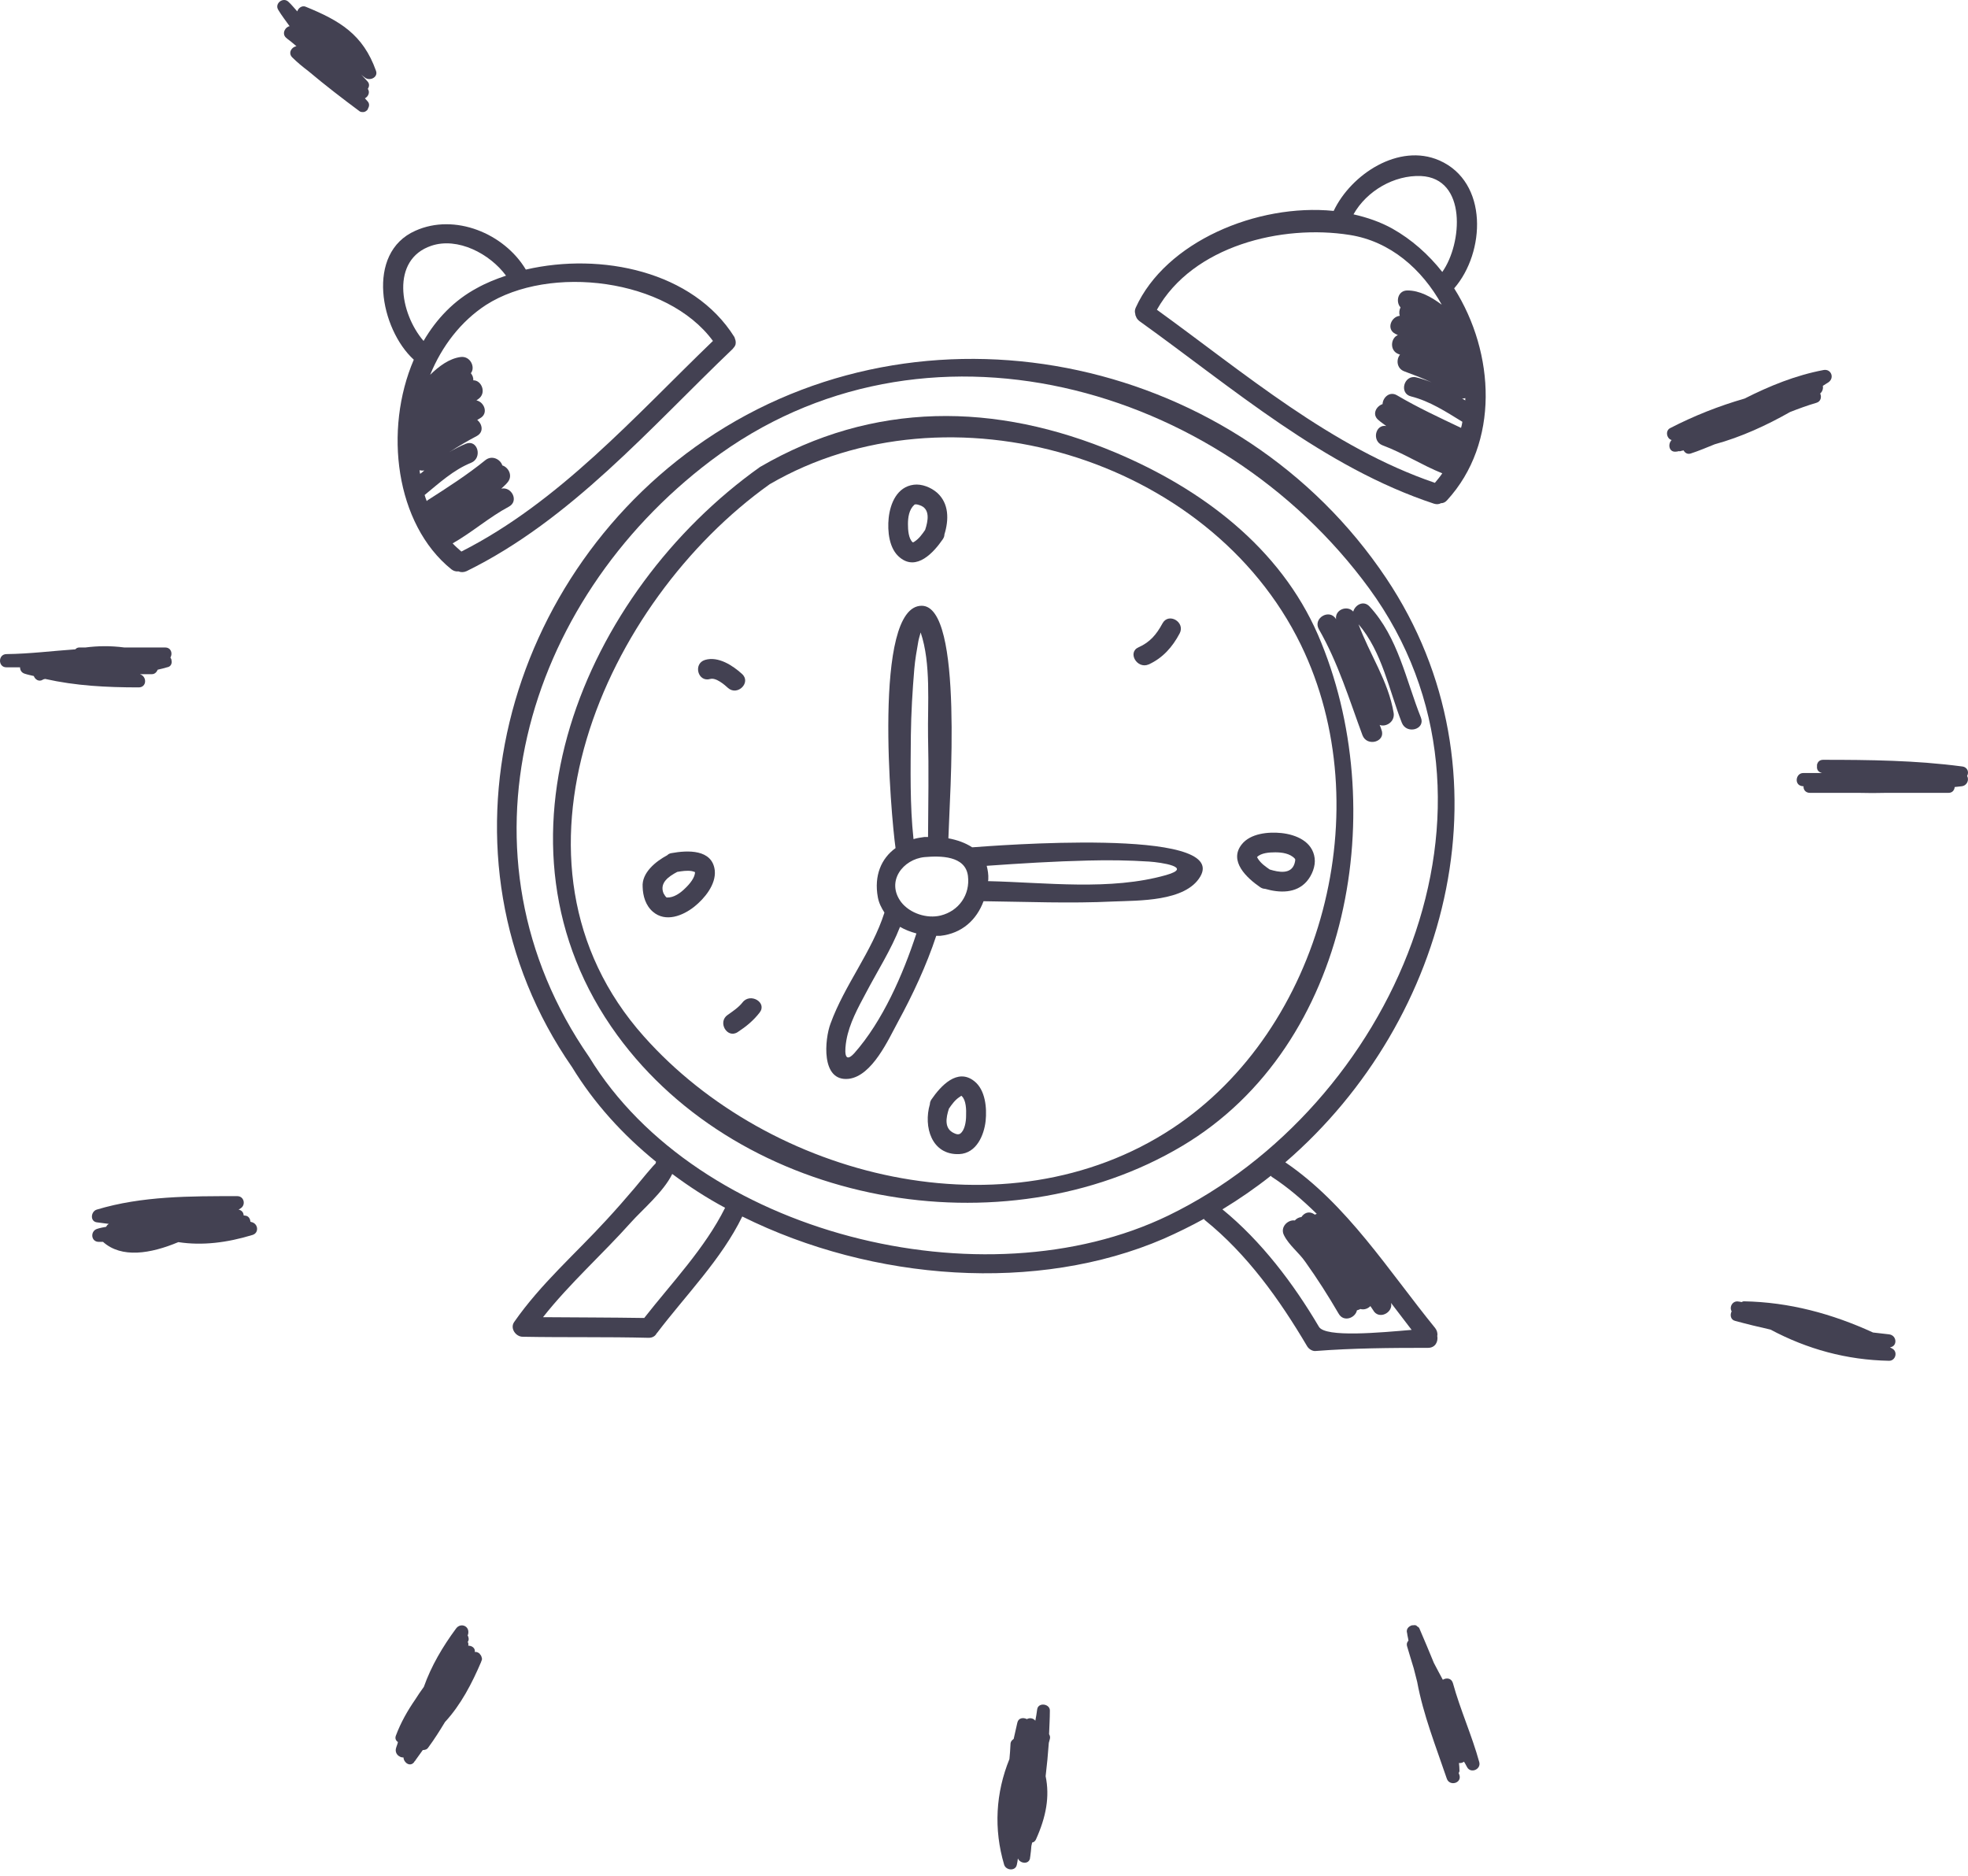
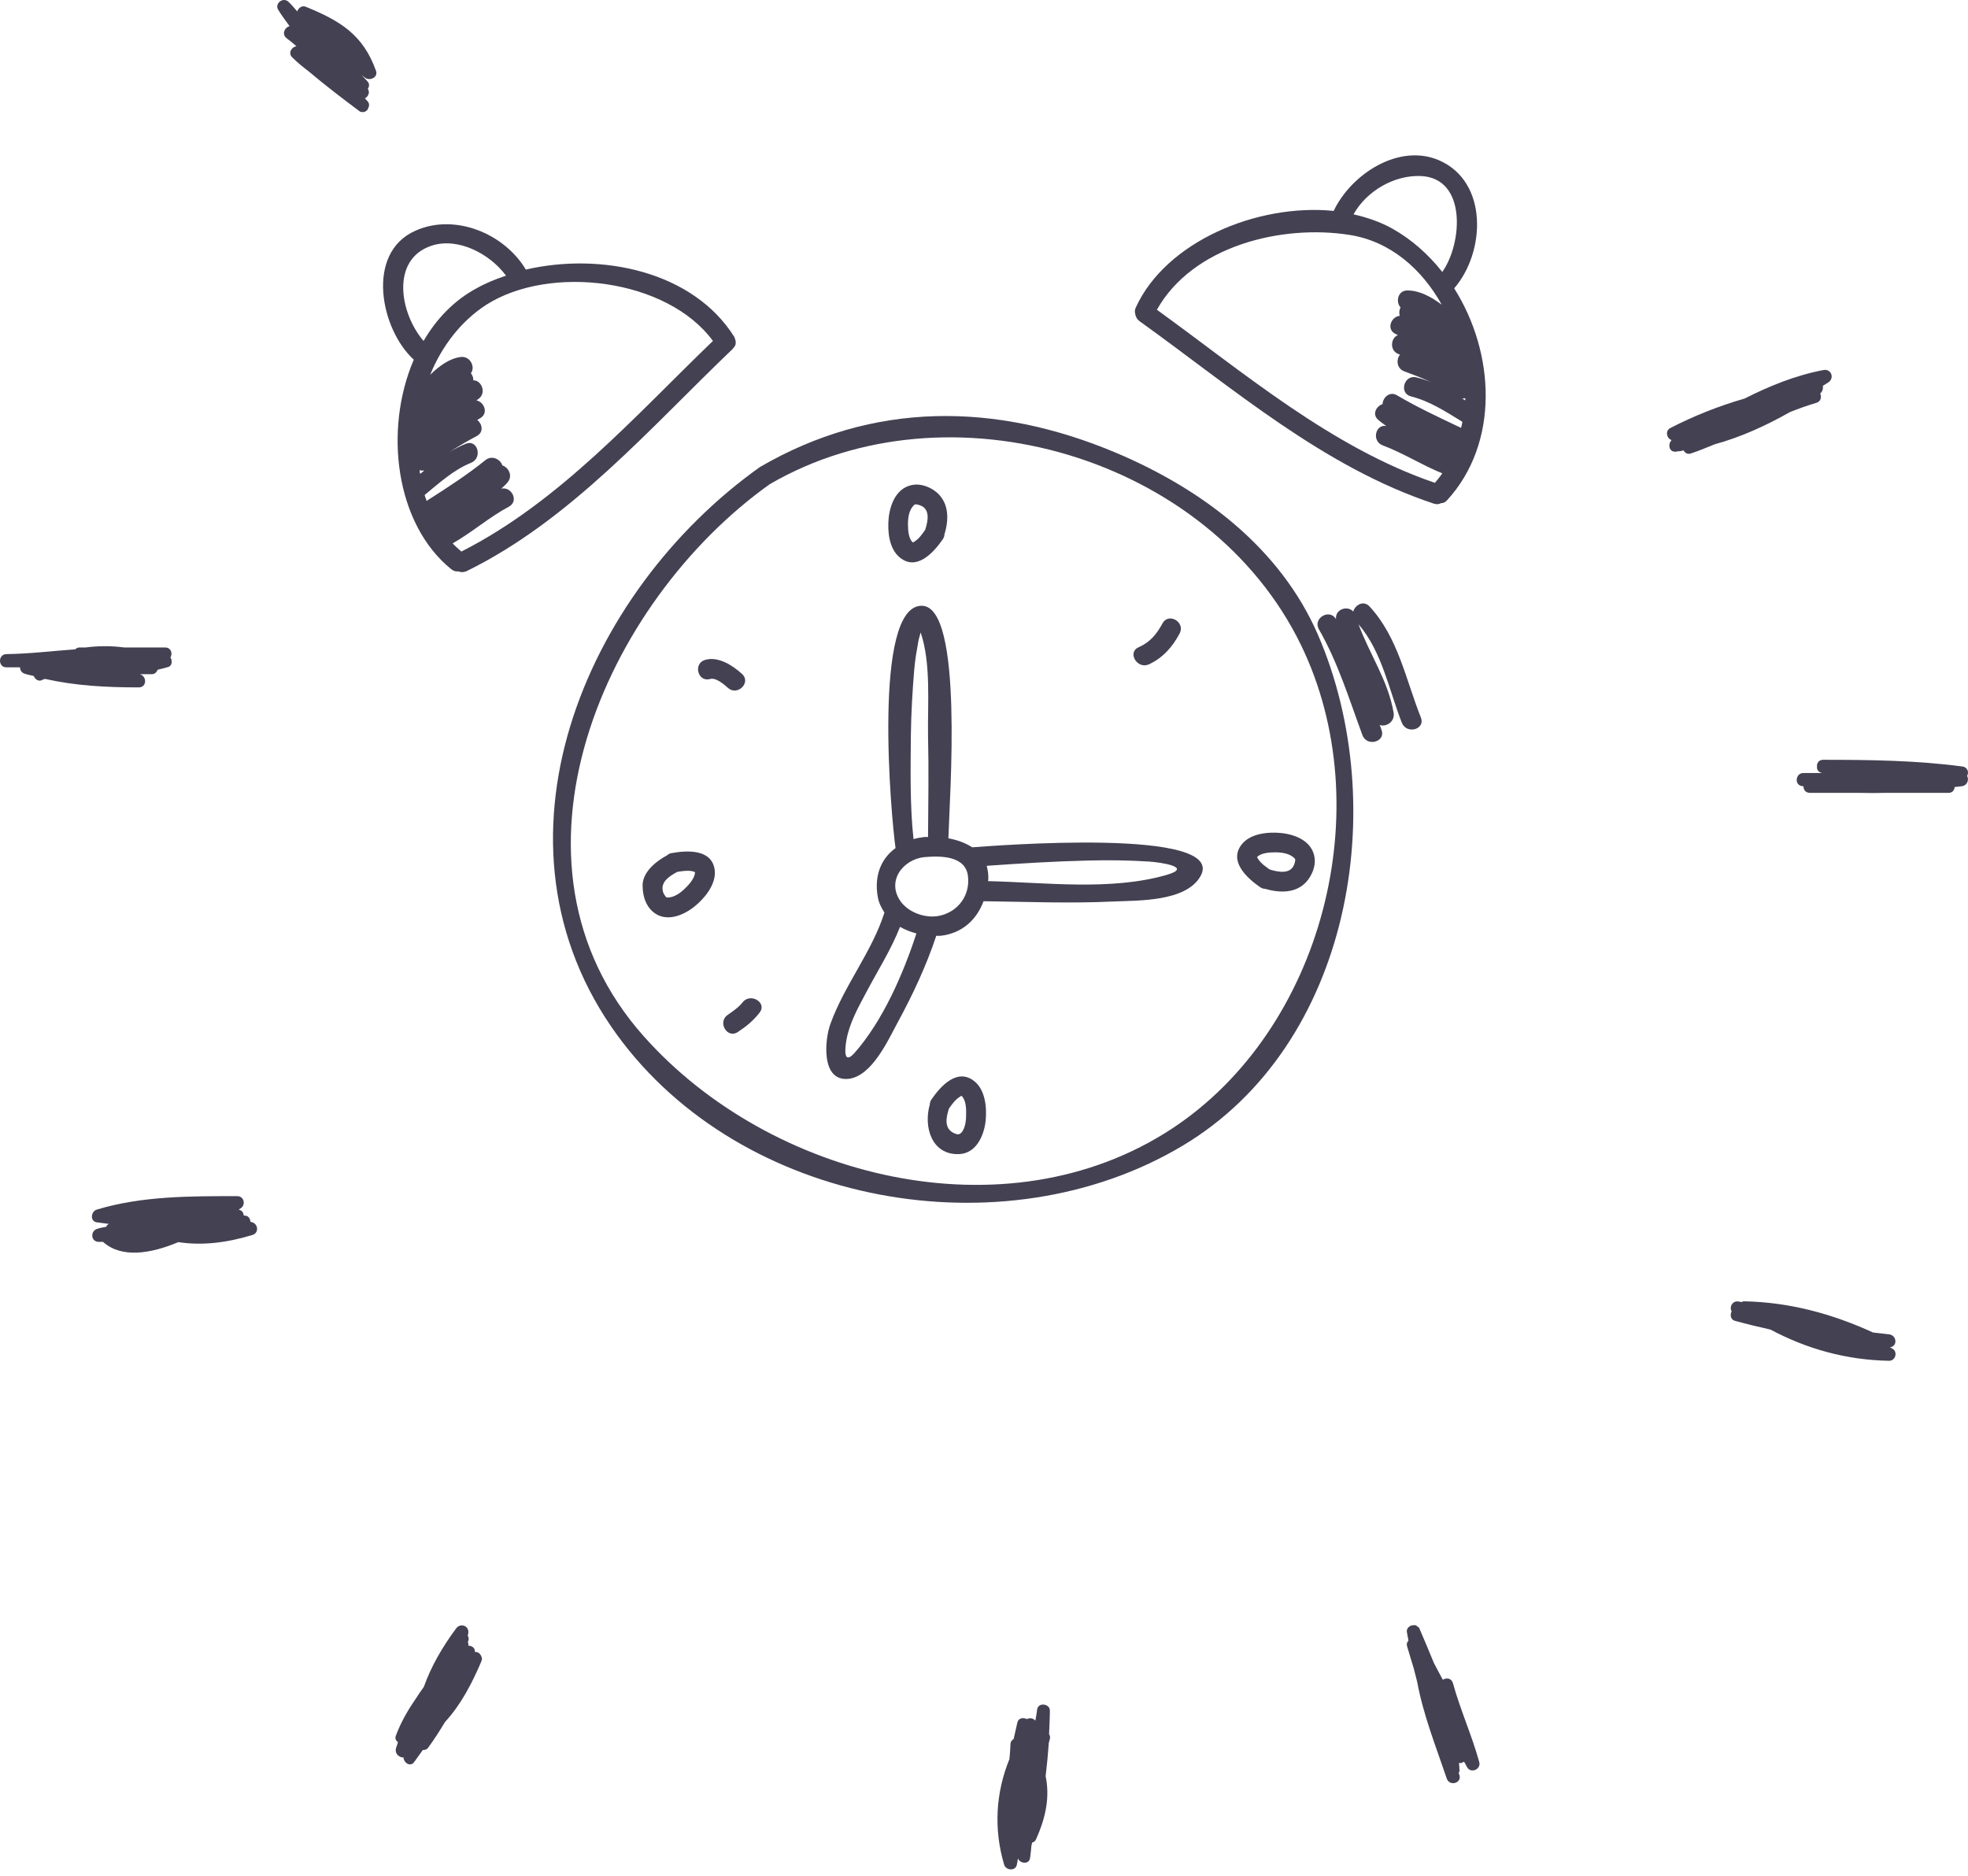
<svg xmlns="http://www.w3.org/2000/svg" width="214" height="204" viewBox="0 0 214 204" fill="none">
  <path d="M212.552 85.577C212.811 85.548 213.07 85.519 213.328 85.491C213.932 85.404 214.133 84.772 213.903 84.37C214.133 83.968 213.96 83.393 213.328 83.336C208.328 82.675 203.299 82.617 198.242 82.617C197.84 82.617 197.639 82.876 197.581 83.163C197.581 83.163 197.581 83.163 197.581 83.192C197.581 83.249 197.581 83.278 197.581 83.336C197.552 83.623 197.667 83.91 198.041 84.025C198.07 84.025 198.098 84.054 198.127 84.054C197.696 84.054 197.236 84.054 196.805 84.054C196.575 84.054 196.346 84.054 196.087 84.054C195.282 84.054 195.081 85.29 195.886 85.462C195.972 85.491 196.029 85.491 196.116 85.491C196.087 85.836 196.317 86.209 196.805 86.209C198.529 86.209 200.282 86.209 202.006 86.209C203.07 86.238 204.133 86.238 205.196 86.209C207.437 86.209 209.65 86.209 211.891 86.209C212.322 86.209 212.524 85.893 212.552 85.577Z" fill="#434152" />
  <path d="M205.771 146.641C205.684 146.583 205.598 146.554 205.512 146.497C206.345 146.411 206.288 145.204 205.426 145.089C204.851 145.032 204.248 144.945 203.673 144.888C199.219 142.848 194.564 141.583 189.621 141.497C189.535 141.497 189.449 141.555 189.363 141.583C189.277 141.555 189.162 141.526 189.075 141.526C188.414 141.382 188.012 142.1 188.3 142.589C188.098 142.963 188.185 143.509 188.673 143.623C189.937 143.968 191.231 144.284 192.524 144.572C196.518 146.698 200.799 147.876 205.397 147.963C206.115 147.991 206.403 146.986 205.771 146.641Z" fill="#434152" />
  <path d="M159.535 192.158C159.938 192.876 161.058 192.388 160.857 191.612C160.053 188.681 158.788 185.922 157.984 182.991C157.811 182.445 157.265 182.416 156.892 182.646C156.576 182.043 156.231 181.439 155.915 180.807C155.397 179.543 154.88 178.307 154.334 177.043C154.277 176.928 154.191 176.899 154.104 176.842C154.076 176.813 154.047 176.784 154.018 176.756C153.903 176.698 153.788 176.698 153.645 176.727C153.616 176.727 153.558 176.727 153.53 176.727C153.156 176.842 152.869 177.158 153.012 177.589C153.041 177.876 153.127 178.135 153.156 178.394C153.012 178.537 152.926 178.738 153.012 179.026C153.242 179.83 153.501 180.635 153.731 181.411C153.846 181.899 153.989 182.388 154.104 182.876C154.765 186.468 156.145 189.916 157.323 193.393C157.61 194.255 158.961 193.911 158.702 193.02C158.673 192.934 158.645 192.847 158.616 192.79C158.645 192.704 158.731 192.618 158.702 192.503C158.702 192.215 158.673 191.957 158.645 191.698C158.846 191.727 159.047 191.669 159.191 191.554C159.334 191.755 159.42 191.957 159.535 192.158Z" fill="#434152" />
  <path d="M112.783 185.864C112.725 186.266 112.668 186.697 112.582 187.099C112.352 186.812 111.978 186.755 111.662 186.927C111.289 186.726 110.743 186.783 110.628 187.301C110.484 187.904 110.369 188.479 110.225 189.082C110.053 189.197 109.881 189.37 109.881 189.657C109.852 190.203 109.823 190.72 109.766 191.266C108.271 194.944 108.041 198.881 109.191 202.76C109.392 203.392 110.427 203.479 110.57 202.76C110.628 202.53 110.656 202.301 110.685 202.071C110.915 202.645 111.892 202.76 112.007 202.042C112.007 201.984 112.007 201.927 112.036 201.841V201.812C112.093 201.438 112.122 201.094 112.151 200.72C112.179 200.605 112.208 200.49 112.237 200.346C112.409 200.318 112.553 200.203 112.639 200.03C113.76 197.559 114.162 195.347 113.702 193.134C113.846 191.927 113.961 190.72 114.047 189.513C114.076 189.37 114.133 189.226 114.162 189.082C114.22 188.881 114.162 188.709 114.076 188.565C114.105 187.703 114.162 186.87 114.162 186.007C114.191 185.26 112.898 185.059 112.783 185.864Z" fill="#434152" />
  <path d="M43.444 190.98C43.559 191.066 43.703 191.095 43.875 191.095C43.904 191.669 44.594 192.158 45.025 191.612C45.053 191.555 45.082 191.497 45.14 191.468C45.14 191.44 45.168 191.44 45.168 191.411C45.456 191.037 45.686 190.664 45.973 190.29C46.203 190.29 46.433 190.233 46.577 190.003C47.237 189.112 47.812 188.192 48.387 187.244C50.111 185.376 51.318 183.049 52.324 180.693C52.324 180.693 52.324 180.693 52.324 180.664C52.352 180.606 52.381 180.549 52.381 180.52C52.438 180.405 52.41 180.319 52.381 180.233C52.352 180.089 52.295 179.974 52.18 179.859C52.18 179.83 52.151 179.831 52.151 179.802C52.122 179.773 52.094 179.773 52.065 179.744C51.95 179.658 51.806 179.601 51.634 179.629C51.691 179.198 51.318 178.94 50.916 178.94C50.944 178.796 50.944 178.652 50.858 178.537C50.973 178.394 51.002 178.193 50.916 177.963C50.916 177.934 50.916 177.934 50.887 177.905C50.887 177.876 50.858 177.876 50.858 177.848C50.858 177.762 50.916 177.704 50.916 177.618C51.059 176.785 50.082 176.411 49.594 177.072C48.128 179.055 46.893 181.152 46.088 183.422C45.772 183.853 45.456 184.313 45.168 184.773C44.335 185.98 43.588 187.273 43.042 188.738C42.927 189.055 43.071 189.284 43.272 189.428C43.214 189.687 43.099 189.917 43.042 190.175C42.985 190.52 43.157 190.836 43.444 190.98Z" fill="#434152" />
  <path d="M10.542 133.625C9.795 133.883 9.881 135.033 10.743 135.033C10.887 135.033 11.059 135.033 11.203 135.033C13.215 136.843 16.376 136.326 19.393 135.061C22.008 135.464 24.709 135.119 27.439 134.286C28.157 134.084 28.1 133.136 27.439 132.906C27.381 132.878 27.295 132.878 27.238 132.849C27.209 132.562 27.065 132.245 26.72 132.188C26.634 132.188 26.577 132.159 26.49 132.159C26.49 132.13 26.49 132.102 26.49 132.102C26.462 131.814 26.261 131.585 25.945 131.527C26.031 131.47 26.117 131.412 26.174 131.383C26.749 131.01 26.548 130.062 25.801 130.062C20.715 130.062 15.456 130.033 10.514 131.527C9.881 131.728 9.766 132.791 10.514 132.906C10.945 132.964 11.376 133.021 11.835 133.079C11.692 133.165 11.605 133.251 11.548 133.395C11.232 133.452 10.887 133.51 10.542 133.625Z" fill="#434152" />
  <path d="M0.686 72.559C1.175 72.559 1.663 72.559 2.18 72.559C2.18 72.847 2.324 73.134 2.669 73.249C3.014 73.364 3.33 73.421 3.675 73.507C3.818 73.881 4.221 74.168 4.652 73.91C4.709 73.852 4.824 73.852 4.91 73.823C8.244 74.571 11.577 74.743 15.082 74.743C15.945 74.743 16.002 73.622 15.284 73.335C15.255 73.335 15.255 73.335 15.226 73.306C15.427 73.306 15.6 73.306 15.801 73.306C16.031 73.306 16.289 73.306 16.519 73.306C16.835 73.306 17.037 73.076 17.151 72.818C17.496 72.731 17.812 72.674 18.157 72.559C18.588 72.502 18.732 72.128 18.646 71.783C18.646 71.668 18.588 71.611 18.531 71.496C18.789 71.065 18.617 70.404 17.956 70.404C16.491 70.404 14.996 70.404 13.531 70.404C11.979 70.203 10.629 70.232 9.278 70.404C9.048 70.404 8.847 70.404 8.617 70.404C8.416 70.404 8.301 70.49 8.186 70.605C5.686 70.778 3.215 71.094 0.715 71.122C-0.233 71.122 -0.233 72.559 0.686 72.559Z" fill="#434152" />
  <path d="M40.887 7.705C39.479 3.739 36.95 2.245 33.215 0.722C32.841 0.578 32.439 0.866 32.324 1.239C32.008 0.894 31.72 0.521 31.375 0.205C30.801 -0.37 29.824 0.377 30.255 1.067C30.628 1.699 31.088 2.274 31.491 2.848C31.002 2.935 30.628 3.653 31.088 4.084C31.232 4.228 31.375 4.314 31.519 4.429C31.778 4.63 32.008 4.831 32.238 5.032C31.72 5.09 31.289 5.751 31.778 6.239C32.324 6.785 32.927 7.274 33.531 7.733C35.341 9.256 37.209 10.693 39.105 12.101C39.22 12.187 39.364 12.187 39.479 12.187C39.651 12.187 39.795 12.101 39.91 11.986C39.91 11.986 39.939 11.986 39.939 11.957C39.996 11.9 39.996 11.843 40.025 11.785C40.169 11.527 40.197 11.239 39.939 10.98C39.852 10.894 39.766 10.779 39.68 10.693C40.054 10.492 40.255 10.032 39.996 9.659C40.169 9.4 40.197 9.084 39.939 8.825C39.709 8.595 39.508 8.337 39.278 8.107C39.393 8.222 39.508 8.308 39.623 8.394C40.169 8.883 41.146 8.423 40.887 7.705Z" fill="#434152" />
  <path d="M198.213 41.957C198.414 41.813 198.644 41.699 198.845 41.555C199.506 41.066 199.104 40.089 198.299 40.233C195.253 40.808 192.437 41.957 189.708 43.336C186.92 44.141 184.219 45.204 181.604 46.555C181.058 46.842 181.231 47.704 181.777 47.848C181.346 48.25 181.46 49.17 182.208 49.112C182.323 49.112 182.437 49.084 182.552 49.055C182.667 49.084 182.782 49.055 182.926 48.997C182.983 48.997 183.012 48.997 183.07 48.969C183.213 49.227 183.472 49.428 183.845 49.313C184.736 49.026 185.598 48.653 186.46 48.308C189.305 47.532 192.064 46.267 194.65 44.802C195.598 44.428 196.547 44.084 197.524 43.796C198.012 43.653 198.098 43.135 197.926 42.791C198.184 42.561 198.271 42.245 198.213 41.957Z" fill="#434152" />
-   <path d="M62.209 116.04C64.594 119.948 67.726 123.396 71.346 126.327C71.318 126.384 71.289 126.442 71.289 126.528C71.289 126.413 69.479 128.597 68.99 129.2C68.013 130.35 67.007 131.499 65.973 132.62C62.582 136.327 58.818 139.574 55.916 143.74C55.427 144.43 56.088 145.35 56.835 145.35C61.404 145.436 65.973 145.35 70.542 145.465C70.973 145.465 71.26 145.263 71.404 144.976C71.433 144.947 71.433 144.947 71.461 144.919C74.536 140.867 78.473 136.901 80.714 132.275C94.938 139.344 112.84 140.608 126.547 134.689C128.041 134.028 129.507 133.309 130.915 132.534C130.972 132.591 130.972 132.649 131.03 132.677C135.627 136.384 139.133 141.298 142.122 146.355C142.294 146.671 142.696 146.93 143.041 146.901C147.122 146.585 151.202 146.557 155.282 146.557C156.087 146.557 156.403 145.867 156.288 145.263C156.346 144.976 156.26 144.66 156.058 144.401C151.001 138.195 146.489 130.953 139.765 126.384C157.754 110.867 164.736 83.798 150.742 62.879C134.794 39.029 101.748 31.701 77.754 47.132C54.795 61.931 46.289 93.109 62.209 116.04ZM70.053 143.309C66.375 143.252 62.726 143.252 59.048 143.223C61.95 139.545 65.484 136.413 68.617 132.907C69.766 131.614 72.18 129.574 73.099 127.649C74.91 128.999 76.806 130.235 78.846 131.327C76.662 135.723 73.042 139.488 70.053 143.309ZM143.185 131.988C143.099 132.016 143.012 132.045 142.955 132.074C142.926 132.045 142.898 132.016 142.898 132.016C142.323 131.643 141.806 131.901 141.518 132.332C141.231 132.361 140.972 132.505 140.8 132.706C140.053 132.591 139.162 133.424 139.622 134.315C140.168 135.407 141.26 136.212 141.949 137.218C143.242 139.028 144.449 140.924 145.57 142.85C146.116 143.798 147.38 143.309 147.553 142.476C147.696 142.447 147.811 142.39 147.926 142.332C148.329 142.447 148.731 142.304 149.018 142.016C149.104 142.16 149.219 142.304 149.306 142.447C149.909 143.568 151.518 142.735 151.26 141.672C152.007 142.649 152.754 143.626 153.501 144.603C150.139 144.89 144.104 145.465 143.415 144.258C140.656 139.574 137.15 134.947 132.926 131.499C134.765 130.379 136.518 129.172 138.185 127.85C138.242 127.879 138.242 127.936 138.3 127.965C140.024 129.085 141.633 130.465 143.185 131.988ZM148.875 63.971C166.116 87.563 151.317 120.379 127.064 132.16C106.978 141.901 75.829 134.229 64.076 114.948C48.847 92.994 56.921 65.494 77.295 50.092C100.398 32.649 132.61 41.73 148.875 63.971Z" fill="#434152" />
  <path d="M67.122 112.56C80.657 131.123 109.133 136.181 128.559 124.6C146.949 113.652 151.346 87.647 143.329 69.055C139.191 59.515 130.656 53.164 121.346 49.228C108.243 43.71 94.938 43.624 82.639 50.779C63.473 64.4 51.95 91.756 67.122 112.56ZM83.703 52.647C103.157 41.325 131.49 49.63 141.461 70.118C150.081 87.848 143.817 111.928 127.467 122.704C109.392 134.6 83.703 128.077 70.025 112.704C53.128 93.767 65.743 65.434 83.703 52.647Z" fill="#434152" />
  <path d="M123.444 34.111C123.444 34.169 123.472 34.226 123.472 34.284C123.472 34.312 123.472 34.341 123.501 34.341C123.559 34.542 123.674 34.743 123.903 34.916C134.047 42.186 143.932 50.806 155.943 54.772C156.231 54.858 156.489 54.829 156.691 54.714C156.92 54.714 157.15 54.628 157.351 54.398C163.07 48.163 162.581 38.393 158.127 31.352C161.518 27.445 161.863 19.801 156.518 17.445C152.122 15.519 146.921 18.939 145.024 22.933C136.691 22.1 126.748 26.295 123.501 33.45C123.386 33.709 123.386 33.91 123.444 34.111ZM159.334 43.278C159.334 43.364 159.334 43.45 159.334 43.536C159.219 43.479 159.104 43.393 158.989 43.335C159.104 43.335 159.219 43.335 159.334 43.278ZM154.507 19.14C159.535 19.37 159.018 26.496 156.834 29.571C155.34 27.674 153.501 26.037 151.403 24.858C150.11 24.14 148.702 23.651 147.179 23.307C148.616 20.749 151.604 19.025 154.507 19.14ZM146.777 25.548C151.173 26.238 154.622 29.255 156.777 33.134C155.627 32.272 154.363 31.582 153.041 31.582C151.978 31.582 151.748 32.847 152.294 33.422C152.15 33.709 152.122 34.025 152.208 34.341C151.288 34.427 150.714 35.778 151.719 36.295C151.806 36.352 151.92 36.381 152.007 36.439C151.231 36.726 151.058 38.134 152.093 38.508C152.15 38.536 152.179 38.536 152.237 38.565C151.806 39.082 151.863 40.059 152.696 40.375C153.702 40.749 154.708 41.123 155.685 41.582C155.139 41.352 154.593 41.18 154.018 41.036C152.668 40.691 152.093 42.789 153.443 43.105C155.484 43.623 157.237 44.772 159.018 45.864C158.989 46.094 158.932 46.324 158.874 46.525C156.518 45.404 154.162 44.312 151.92 42.99C151.116 42.502 150.369 43.22 150.34 43.939C149.65 44.169 149.162 45.059 149.88 45.663C150.168 45.921 150.455 46.094 150.742 46.324C149.564 46.094 149.133 47.962 150.34 48.421C152.581 49.255 154.622 50.577 156.834 51.467C156.604 51.812 156.317 52.157 156.03 52.502C144.765 48.651 135.34 40.577 125.8 33.68C129.708 26.726 139.392 24.37 146.777 25.548Z" fill="#434152" />
  <path d="M44.996 39.111C41.72 46.726 42.985 56.985 49.077 61.899C49.335 62.1 49.594 62.157 49.852 62.129C50.111 62.243 50.427 62.243 50.743 62.1C62.094 56.525 70.686 46.525 79.68 37.933C79.708 37.905 79.737 37.847 79.766 37.818C79.795 37.79 79.795 37.761 79.823 37.761C79.881 37.675 79.938 37.589 79.967 37.502C79.996 37.445 79.996 37.359 79.996 37.273C79.996 37.215 80.025 37.186 79.996 37.157C79.996 37.043 79.967 36.928 79.91 36.813V36.784C79.881 36.727 79.881 36.698 79.852 36.64C75.369 29.485 65.37 27.416 57.18 29.313C54.824 25.376 49.45 23.163 45.169 25.089C39.709 27.502 41.375 35.807 44.996 39.111ZM45.686 51.525C45.657 51.382 45.628 51.267 45.628 51.123C45.801 51.18 45.973 51.18 46.145 51.152C46.002 51.295 45.829 51.41 45.686 51.525ZM77.525 37.071C69.019 45.261 60.829 54.571 50.168 59.973C49.852 59.686 49.508 59.399 49.22 59.083C51.347 57.876 53.186 56.238 55.341 55.088C56.462 54.485 55.628 52.876 54.508 53.134C54.737 52.904 54.996 52.703 55.197 52.445C55.801 51.726 55.283 50.807 54.622 50.606C54.421 49.945 53.502 49.456 52.783 50.031C50.801 51.64 48.645 53.02 46.49 54.399C46.462 54.428 46.433 54.456 46.404 54.485C46.318 54.255 46.232 54.054 46.174 53.824C47.755 52.531 49.306 51.094 51.232 50.318C52.496 49.801 51.95 47.732 50.657 48.249C50.025 48.508 49.421 48.824 48.847 49.169C49.824 48.537 50.801 47.962 51.835 47.416C52.64 46.985 52.438 46.094 51.893 45.663C51.979 45.606 52.094 45.548 52.18 45.491C53.157 44.974 52.668 43.709 51.806 43.537C51.864 43.479 51.95 43.451 52.008 43.393C52.956 42.732 52.352 41.324 51.462 41.353C51.49 41.066 51.375 40.807 51.203 40.577C51.72 39.945 51.145 38.652 50.053 38.824C48.847 38.997 47.755 39.801 46.778 40.749C48.042 37.646 50.111 34.945 52.841 33.163C59.795 28.709 72.553 30.29 77.525 37.071ZM46.893 26.727C49.766 25.75 53.272 27.589 55.025 29.974C53.904 30.347 52.841 30.778 51.864 31.324C49.393 32.646 47.467 34.658 46.059 37.071C43.473 34.083 42.467 28.221 46.893 26.727Z" fill="#434152" />
  <path d="M92.295 117.304C94.852 116.987 96.605 113.022 97.639 111.125C99.249 108.166 100.743 104.976 101.806 101.758C101.95 101.758 102.093 101.758 102.237 101.758C104.622 101.499 106.203 100.005 106.95 97.993C111.662 98.051 116.346 98.252 121.087 98.022C123.789 97.907 128.904 98.051 130.513 95.321C133.731 89.89 107.754 91.988 105.743 92.131H105.714C104.967 91.643 104.076 91.327 103.128 91.154C103.243 86.787 104.823 65.867 100.226 65.867C94.852 65.867 96.892 88.769 97.381 92.218C95.829 93.338 95.025 95.206 95.456 97.562C95.57 98.195 95.858 98.74 96.174 99.229C94.823 103.482 91.835 107.102 90.312 111.298C89.68 112.964 89.22 117.648 92.295 117.304ZM118.358 93.568C120.57 93.511 122.754 93.539 124.967 93.683C126.231 93.769 129.823 94.287 126.806 95.149C120.743 96.873 113.731 95.953 107.438 95.809C107.438 95.752 107.467 95.695 107.467 95.637C107.496 95.062 107.409 94.603 107.294 94.143C110.944 93.884 114.651 93.654 118.358 93.568ZM99.047 79.948C99.076 77.534 99.22 75.12 99.421 72.735C99.507 71.729 99.68 70.752 99.852 69.775C99.909 69.43 100.024 69.114 100.111 68.769C101.26 72.132 100.858 76.614 100.915 80.034C101.001 83.683 100.944 87.361 100.915 91.011C100.772 91.011 100.657 91.011 100.513 91.011C100.111 91.068 99.708 91.126 99.335 91.24C98.933 87.534 99.019 83.683 99.047 79.948ZM100.542 93.195C102.237 93.051 104.967 93.022 105.254 95.235C105.513 97.304 104.249 99.057 102.295 99.545C100.8 99.919 98.933 99.315 97.984 98.08C96.318 95.838 98.185 93.424 100.542 93.195ZM92.036 113.108C92.352 111.298 93.3 109.574 94.162 107.965C95.398 105.608 96.892 103.281 97.869 100.781C98.415 101.097 99.019 101.327 99.651 101.499C98.185 105.982 95.973 111.039 92.898 114.516C91.72 115.809 91.864 114.114 92.036 113.108Z" fill="#434152" />
  <path d="M71.002 99.143C72.381 100.321 74.249 99.574 75.484 98.597C76.605 97.706 77.869 96.183 77.726 94.66C77.467 92.304 74.737 92.448 73.013 92.764C72.812 92.793 72.668 92.879 72.553 92.994C71.318 93.655 69.766 94.89 69.881 96.442C69.91 97.419 70.197 98.454 71.002 99.143ZM73.645 94.804C74.162 94.718 74.709 94.632 75.226 94.718C75.542 94.775 75.57 94.89 75.57 94.775C75.628 95.379 74.967 96.155 74.507 96.586C73.99 97.103 73.272 97.62 72.525 97.591C72.41 97.591 72.237 97.275 72.151 97.132C71.691 95.982 72.726 95.293 73.645 94.804Z" fill="#434152" />
  <path d="M102.524 58.626C102.639 58.453 102.697 58.281 102.697 58.108C103.185 56.528 103.214 54.746 101.892 53.568C101.231 52.993 100.226 52.591 99.364 52.706C97.553 52.936 96.806 54.718 96.634 56.327C96.49 57.735 96.662 59.689 97.869 60.637C99.68 62.103 101.519 60.091 102.524 58.626ZM99.421 54.89C99.507 54.804 99.708 54.833 99.967 54.919C101.203 55.292 100.915 56.672 100.599 57.62C100.283 58.08 99.938 58.568 99.45 58.884C99.335 58.971 99.277 58.971 99.249 58.971C98.789 58.568 98.731 57.62 98.731 56.988C98.731 56.269 98.846 55.407 99.421 54.89Z" fill="#434152" />
  <path d="M137.036 96.471C137.208 96.586 137.38 96.643 137.553 96.643C139.133 97.103 140.944 97.16 142.093 95.838C142.668 95.177 143.07 94.172 142.955 93.31C142.725 91.499 140.944 90.752 139.334 90.58C137.926 90.436 135.972 90.609 135.024 91.816C133.587 93.626 135.57 95.465 137.036 96.471ZM138.674 92.677C139.392 92.677 140.283 92.793 140.8 93.367C140.886 93.453 140.829 93.654 140.771 93.884C140.398 95.12 139.018 94.833 138.07 94.545C137.61 94.229 137.122 93.884 136.806 93.396C136.72 93.281 136.72 93.224 136.691 93.195C137.122 92.735 138.041 92.677 138.674 92.677Z" fill="#434152" />
  <path d="M101.289 119.543C101.174 119.716 101.116 119.888 101.116 120.06C100.398 122.503 101.289 125.606 104.306 125.491C106.174 125.405 107.007 123.451 107.179 121.871C107.323 120.463 107.151 118.509 105.944 117.56C104.105 116.095 102.294 118.078 101.289 119.543ZM104.392 123.279C104.248 123.365 104.047 123.365 103.76 123.221C102.639 122.733 102.869 121.526 103.185 120.549C103.501 120.089 103.846 119.601 104.335 119.285C104.622 119.083 104.507 119.141 104.593 119.198C105.053 119.629 105.082 120.664 105.053 121.325C105.053 121.957 104.909 122.934 104.392 123.279Z" fill="#434152" />
  <path d="M77.237 73.826C77.841 73.654 78.76 74.43 79.162 74.803C80.197 75.722 81.72 74.2 80.685 73.28C79.68 72.361 78.099 71.326 76.662 71.757C75.341 72.159 75.887 74.228 77.237 73.826Z" fill="#434152" />
  <path d="M124.909 72.245C126.432 71.555 127.495 70.349 128.271 68.883C128.932 67.647 127.064 66.556 126.404 67.791C125.771 68.969 125.053 69.831 123.817 70.377C122.553 70.923 123.645 72.791 124.909 72.245Z" fill="#434152" />
  <path d="M79.134 110.349C77.984 111.125 79.076 112.992 80.226 112.217C81.145 111.613 81.921 110.981 82.611 110.09C83.444 108.998 81.576 107.906 80.743 108.998C80.312 109.544 79.708 109.946 79.134 110.349Z" fill="#434152" />
  <path d="M148.156 79.946C148.645 81.239 150.714 80.664 150.225 79.371C150.168 79.199 150.11 78.998 150.024 78.825C150.685 79.084 151.691 78.509 151.547 77.532C150.972 74.055 148.932 71.153 147.725 67.877C150.283 70.865 151.03 75.003 152.438 78.595C152.955 79.888 155.024 79.314 154.507 78.02C152.869 73.911 152.035 69.314 148.932 65.952C148.271 65.233 147.352 65.779 147.15 66.498C146.518 65.779 145.139 66.268 145.283 67.331C144.593 66.124 142.725 67.216 143.415 68.423C145.512 72.072 146.719 76.067 148.156 79.946Z" fill="#434152" />
</svg>